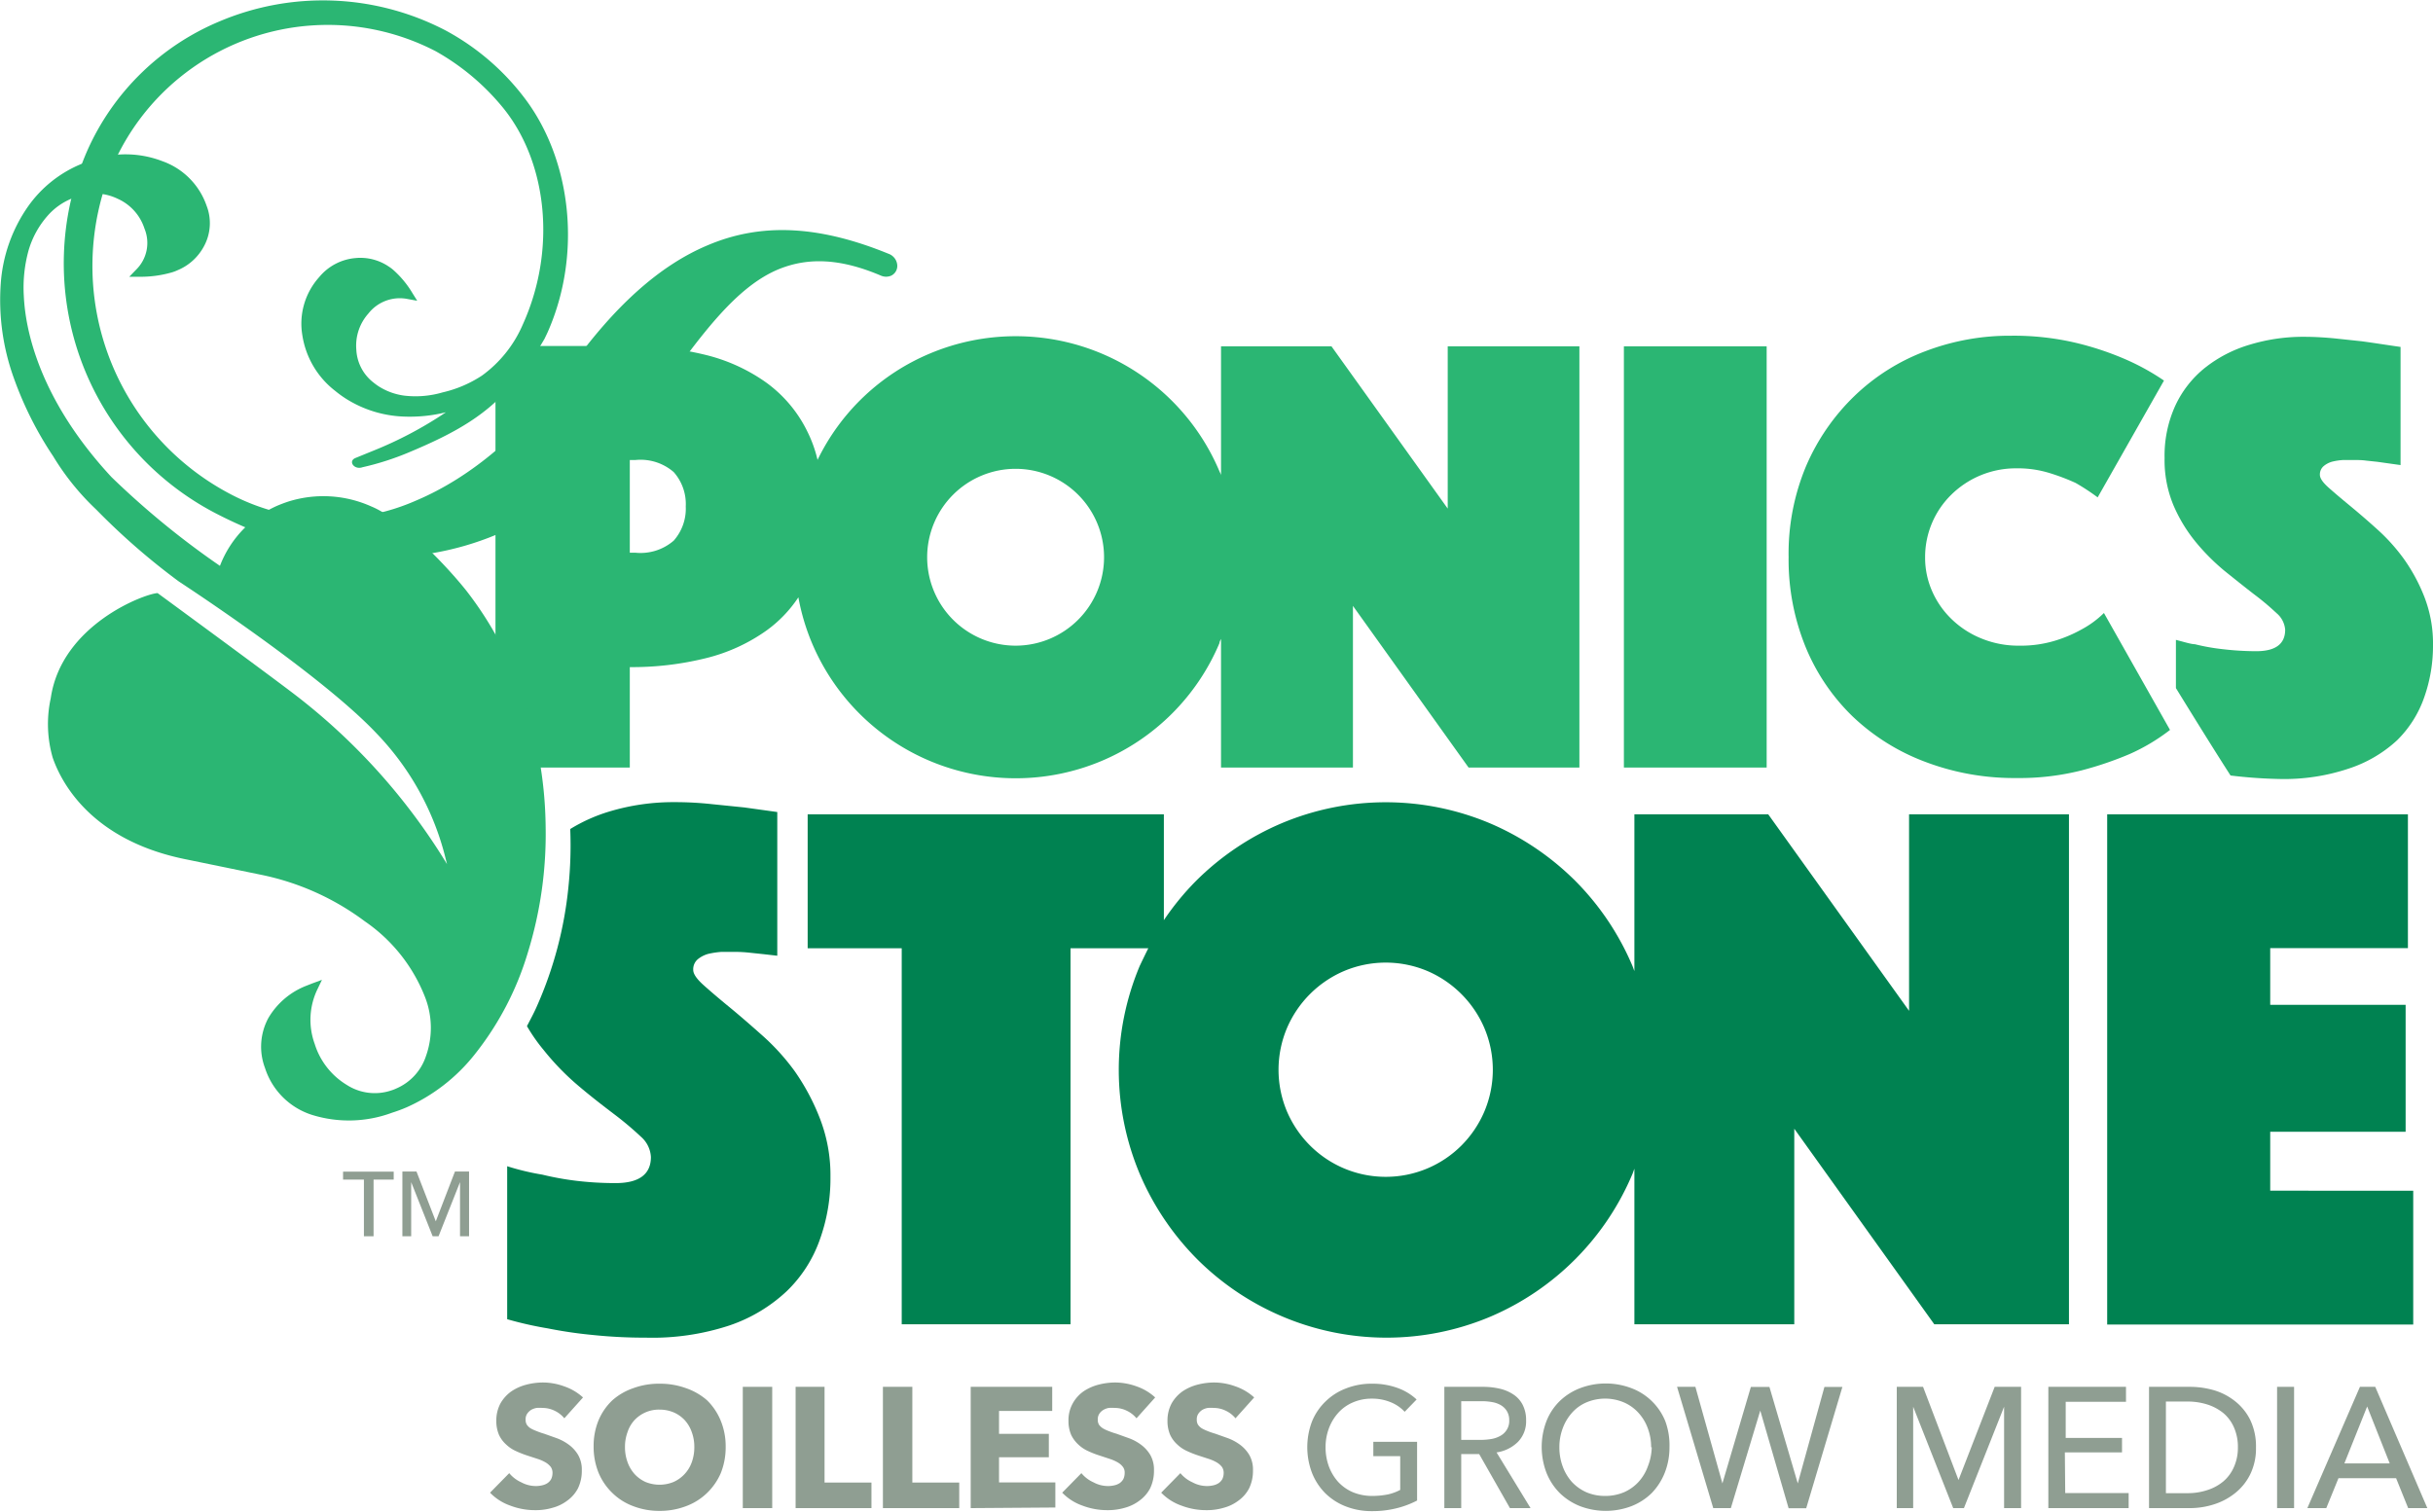
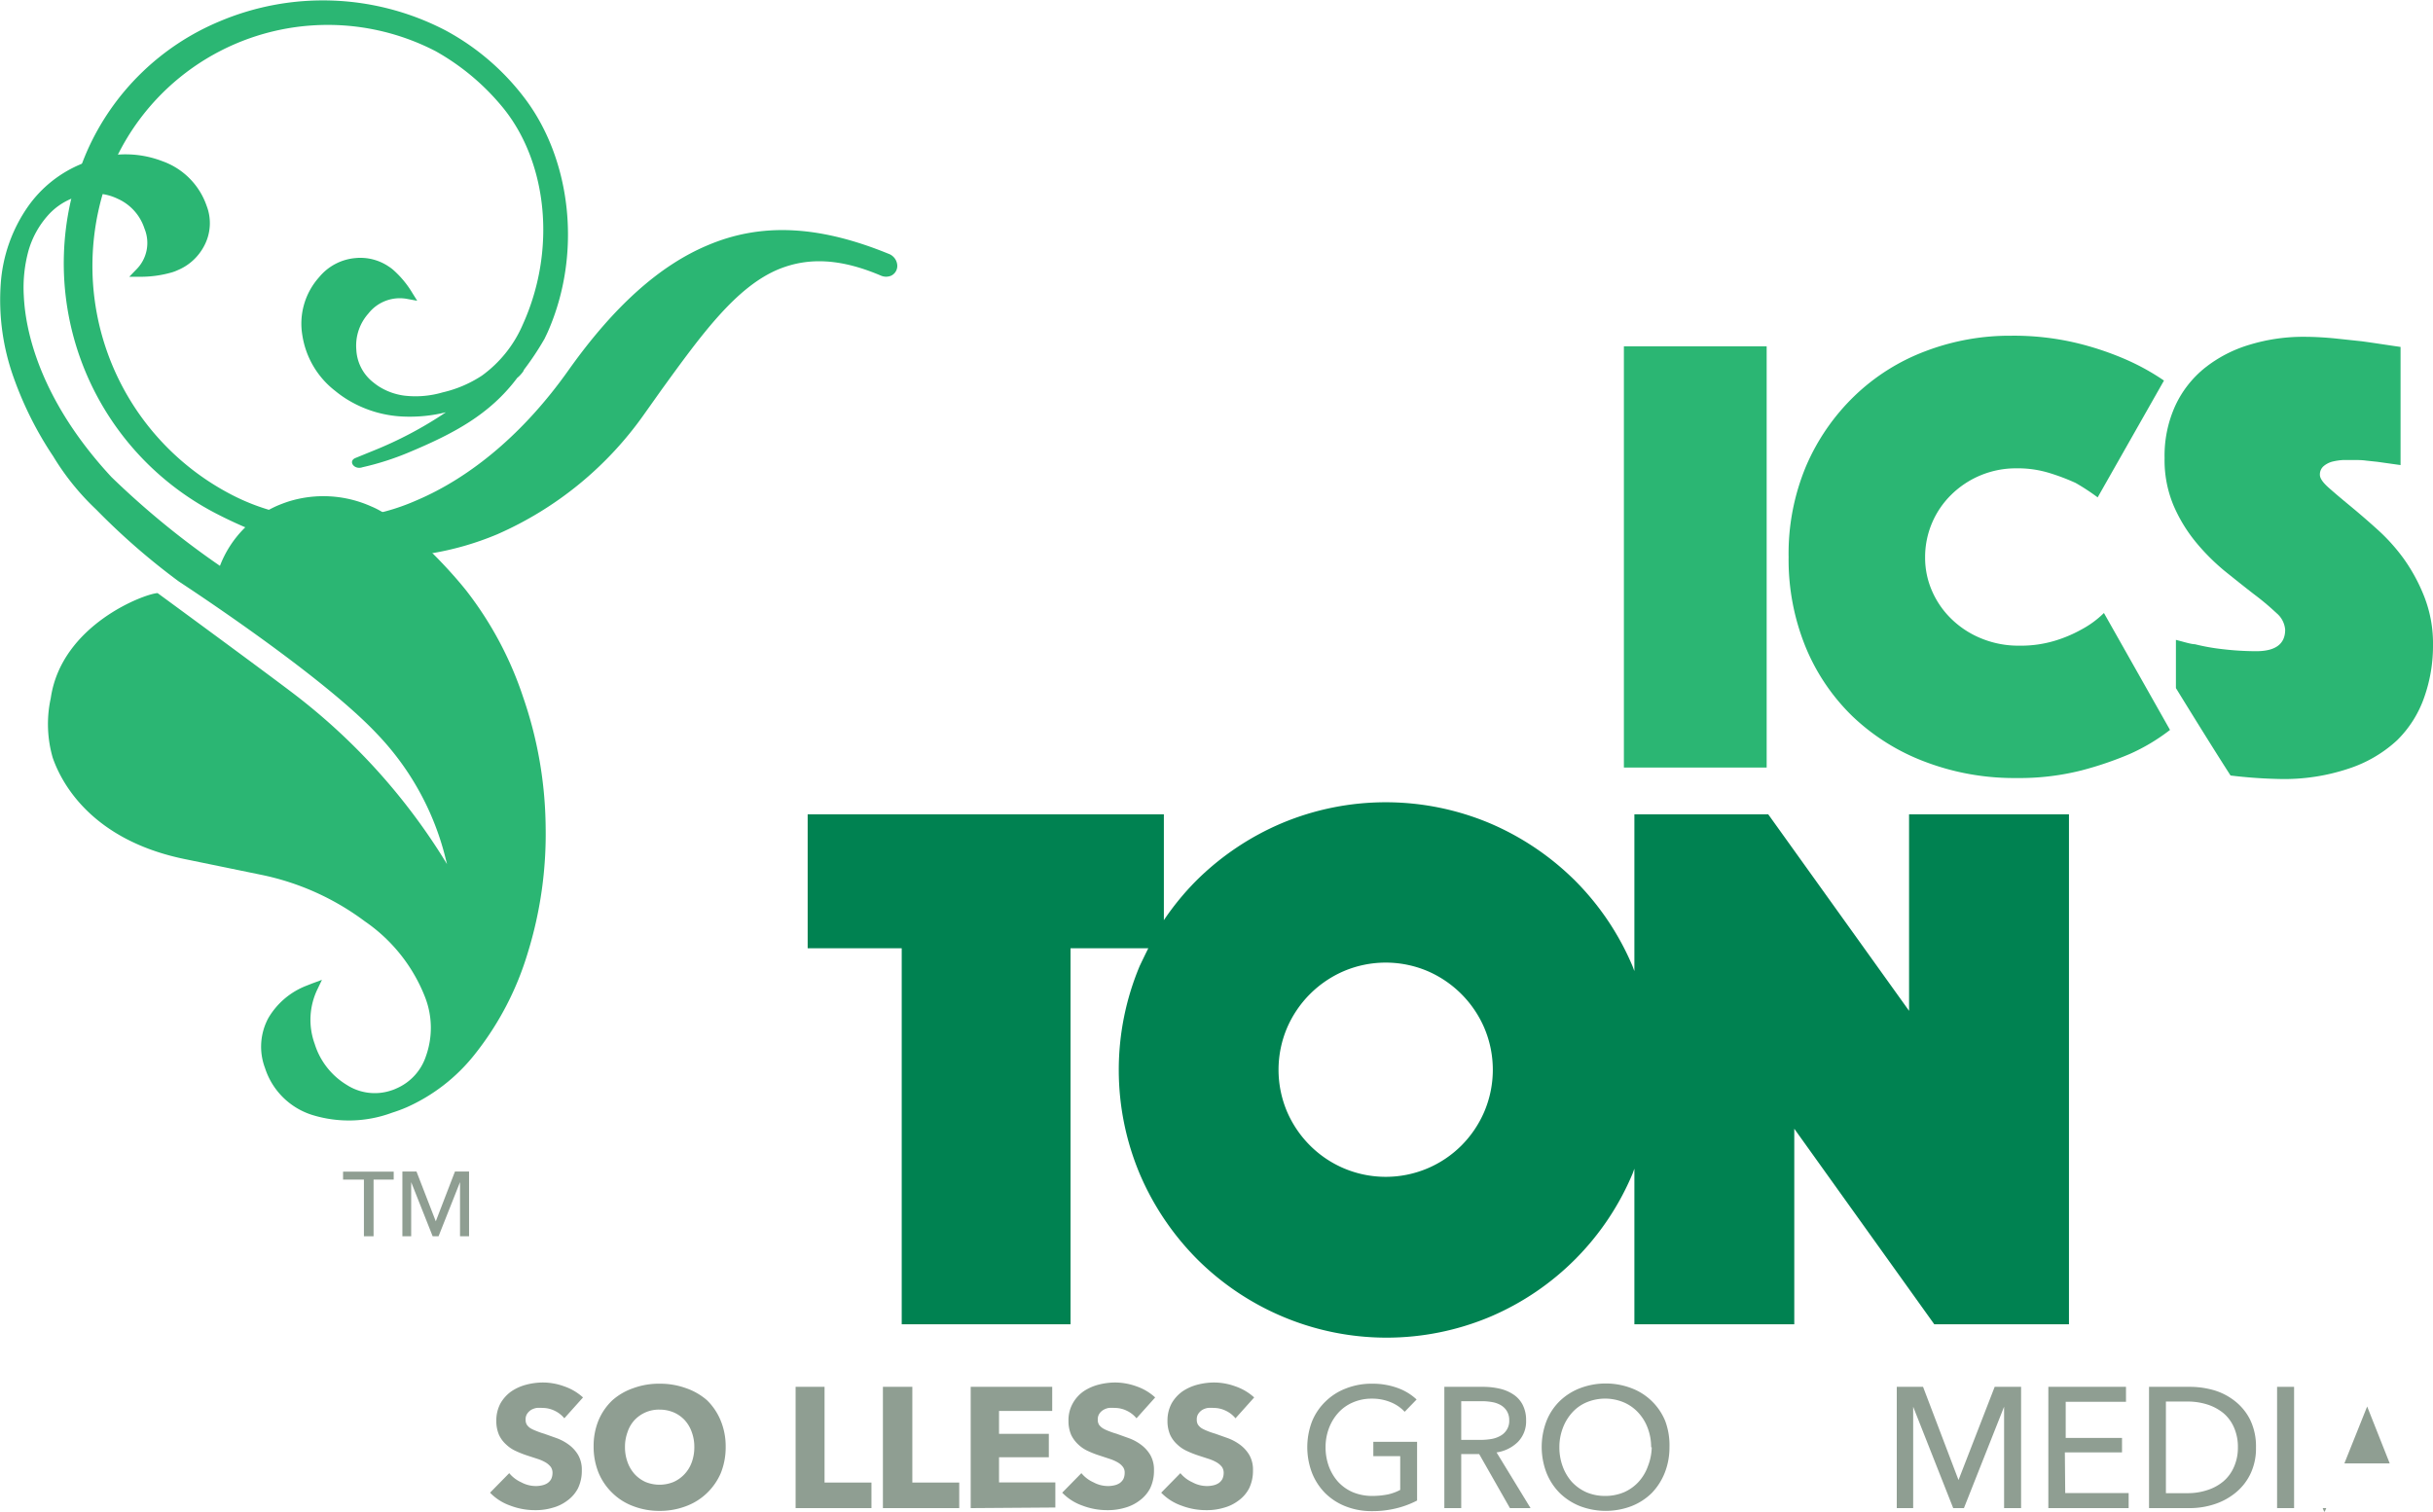
<svg xmlns="http://www.w3.org/2000/svg" height="1.74in" viewBox="0 0 201.77 125.33" width="2.8in">
  <path d="m74.7 22.2c-5.78-2.36-10.56-2.59-15-.7-4 1.68-7.8 5.09-11.57 10.41-3.61 5.09-8 8.82-12.62 10.77a17.7 17.7 0 0 1 -15.34-.52 21.37 21.37 0 0 1 -9.81-27.24 19.45 19.45 0 0 1 26.79-9.52 19.55 19.55 0 0 1 5.65 4.77c3.61 4.51 4.38 11.7 1.58 17.89a10.2 10.2 0 0 1 -3.38 4.24 10 10 0 0 1 -3.27 1.4 8 8 0 0 1 -3.18.27 5.21 5.21 0 0 1 -2.17-.8c-.13-.09-.27-.19-.39-.29a3.66 3.66 0 0 1 -1.42-2.72 4 4 0 0 1 1-3 3.31 3.31 0 0 1 3.28-1.2l.77.14-.4-.64a8.11 8.11 0 0 0 -1.6-1.93 3.37 3.37 0 0 0 -.38-.28 4.19 4.19 0 0 0 -2.75-.69 4.38 4.38 0 0 0 -3 1.58 5.77 5.77 0 0 0 -1.4 4.8 7.22 7.22 0 0 0 2.72 4.63 9.15 9.15 0 0 0 .8.59 9.62 9.62 0 0 0 5 1.55 12.39 12.39 0 0 0 3.39-.36 32.37 32.37 0 0 1 -6.1 3.22l-1.42.58c-.61.27-.08 1 .6.76a22.91 22.91 0 0 0 3.84-1.23c3.7-1.55 6.71-3.13 9-6.19.22-.16.57-.59.54-.65a23.55 23.55 0 0 0 1.72-2.59c.09-.19.18-.37.27-.57 2.85-6.47 1.94-14.18-1.82-19.25a20.27 20.27 0 0 0 -6.67-5.76 22 22 0 0 0 -18.72-.75 20.74 20.74 0 0 0 -11 10.77 23.37 23.37 0 0 0 10.86 30.14c8 4.09 16 4.65 23.16 1.64a29.26 29.26 0 0 0 12.21-10l1.42-2c3.32-4.58 6.19-8.55 9.74-10 2.48-1 5.16-.86 8.48.56a1.08 1.08 0 0 0 .79 0 .89.89 0 0 0 .53-.88 1.09 1.09 0 0 0 -.73-.95z" fill="#2bb673" transform="translate(-1.02 -1.18)" />
  <path d="m159.34 85-11.68-16.3h-11.1v13c-.06-.14-.1-.28-.16-.42a22.34 22.34 0 0 0 -4.76-7.08 22.58 22.58 0 0 0 -7.07-4.76 22.27 22.27 0 0 0 -17.26 0 22.51 22.51 0 0 0 -7.08 4.76 22.25 22.25 0 0 0 -2.69 3.28v-8.78h-29.54v11.11h7.8v31.19h14v-31.19h6.45c-.24.48-.49 1-.71 1.46a22.27 22.27 0 0 0 0 17.26 22.58 22.58 0 0 0 4.76 7.07 22.34 22.34 0 0 0 7.08 4.76 22.15 22.15 0 0 0 17.26 0 22.24 22.24 0 0 0 11.76-11.83c.06-.14.1-.29.16-.43v12.9h13.26v-16.22l11.61 16.22h11.17v-42.3h-13.26zm-35.22 8.35a9 9 0 0 1 -1.9 2.82 8.87 8.87 0 0 1 -2.82 1.9 8.9 8.9 0 0 1 -6.92 0 8.87 8.87 0 0 1 -2.82-1.9 9 9 0 0 1 -1.91-2.82 8.9 8.9 0 0 1 0-6.92 9 9 0 0 1 4.73-4.73 8.9 8.9 0 0 1 6.92 0 9 9 0 0 1 4.72 4.73 8.9 8.9 0 0 1 0 6.92z" fill="#008251" transform="translate(-1.02 -1.18)" />
-   <path d="m188.27 98.74v-4.89h11.23v-10.53h-11.23v-4.7h11.42v-11.1h-24.94v42.32h25.38v-11.1z" fill="#008251" />
-   <path d="m69 93.89a18.35 18.35 0 0 0 -2.08-3.89 18.54 18.54 0 0 0 -2.73-3c-1-.89-1.9-1.67-2.73-2.35s-1.52-1.27-2.09-1.78-.86-.93-.86-1.26a1.09 1.09 0 0 1 .38-.89 2.34 2.34 0 0 1 .89-.45 7.19 7.19 0 0 1 1.08-.16h1a11.54 11.54 0 0 1 1.34.07l1.14.12 1.14.13v-11.92l-2.73-.38-2.75-.28a28.14 28.14 0 0 0 -3-.16 18.45 18.45 0 0 0 -5.49.79 13.73 13.73 0 0 0 -3.2 1.44 33.62 33.62 0 0 1 -.15 4.81 32.21 32.21 0 0 1 -2.62 9.9c-.25.57-.54 1.1-.82 1.64a14.43 14.43 0 0 0 1.4 2 21.14 21.14 0 0 0 2.88 2.96c1 .85 2 1.62 2.92 2.32a26.85 26.85 0 0 1 2.26 1.9 2.4 2.4 0 0 1 .82 1.68c0 1.44-1 2.16-2.92 2.16a27.17 27.17 0 0 1 -3.26-.19 24.12 24.12 0 0 1 -2.82-.51 20.74 20.74 0 0 1 -2.92-.7v12.69a30 30 0 0 0 3.36.76 36.34 36.34 0 0 0 3.65.54 41.48 41.48 0 0 0 4.48.23 20.41 20.41 0 0 0 6.91-1 13.06 13.06 0 0 0 4.79-2.86 11 11 0 0 0 2.73-4.25 15 15 0 0 0 .89-5.23 13 13 0 0 0 -.89-4.88z" fill="#008251" transform="translate(-1.02 -1.18)" />
  <path d="m134.67 28.7h11.84v34.94h-11.84z" fill="#2bb673" />
  <g transform="translate(-1.02 -1.18)">
    <path d="m173.67 53.35a11.17 11.17 0 0 1 -2.2.94 9.77 9.77 0 0 1 -3 .42 8.06 8.06 0 0 1 -3.09-.58 7.67 7.67 0 0 1 -2.46-1.57 7.26 7.26 0 0 1 -1.65-2.33 6.87 6.87 0 0 1 -.6-2.85 7.24 7.24 0 0 1 2.17-5.19 7.63 7.63 0 0 1 5.38-2.19 8.93 8.93 0 0 1 2.8.4 17.81 17.81 0 0 1 2.13.81 18.09 18.09 0 0 1 1.83 1.2l5.5-9.69a19.37 19.37 0 0 0 -3.35-1.83 24.85 24.85 0 0 0 -4-1.31 22.51 22.51 0 0 0 -5.33-.58 19.64 19.64 0 0 0 -7.12 1.29 17.2 17.2 0 0 0 -5.87 3.71 17.84 17.84 0 0 0 -4 5.79 18.76 18.76 0 0 0 -1.46 7.57 19.18 19.18 0 0 0 1.41 7.46 17 17 0 0 0 3.93 5.79 17.74 17.74 0 0 0 6 3.74 20.75 20.75 0 0 0 7.54 1.34 21 21 0 0 0 5.4-.63 28.58 28.58 0 0 0 4-1.36 16.12 16.12 0 0 0 3.35-2l-5.48-9.7a8 8 0 0 1 -1.83 1.35z" fill="#2bb673" />
-     <path d="m121.08 29.88v13.46l-9.64-13.46h-9.16v10.72c0-.11-.08-.23-.13-.35a18.34 18.34 0 0 0 -9.77-9.77 18.35 18.35 0 0 0 -14.25 0 18.14 18.14 0 0 0 -9.31 8.82 10.68 10.68 0 0 0 -.82-2.3 10.94 10.94 0 0 0 -3.43-4.11 14.69 14.69 0 0 0 -5.08-2.31 26 26 0 0 0 -6.26-.73h-8.23c-.25.39-.52.78-.83 1.19-.67.91-1.39 1.78-2.06 2.56v31.22h11.14v-8.33a25.47 25.47 0 0 0 6.26-.73 14.69 14.69 0 0 0 5.08-2.31 10.63 10.63 0 0 0 2.64-2.75 18.22 18.22 0 0 0 1.13 3.8 18.34 18.34 0 0 0 9.77 9.77 18.35 18.35 0 0 0 14.25 0 18.34 18.34 0 0 0 9.77-9.77c0-.12.08-.24.13-.35v10.67h10.94v-13.41l9.59 13.41h9.19v-34.94zm-64.19 16.12a4.2 4.2 0 0 1 -3.17 1h-.47v-7.69h.47a4.2 4.2 0 0 1 3.17 1 4 4 0 0 1 1 2.86 4 4 0 0 1 -1 2.83zm35.11 4.23a7.34 7.34 0 0 1 -3.9 3.9 7.32 7.32 0 0 1 -5.71 0 7.34 7.34 0 0 1 -3.9-3.9 7.32 7.32 0 0 1 0-5.71 7.34 7.34 0 0 1 3.9-3.9 7.32 7.32 0 0 1 5.71 0 7.34 7.34 0 0 1 3.9 3.9 7.32 7.32 0 0 1 0 5.71z" fill="#2bb673" />
    <path d="m47.82 118.8a2.33 2.33 0 0 0 -.81-.63 2.29 2.29 0 0 0 -1-.23 2.77 2.77 0 0 0 -.49 0 1.42 1.42 0 0 0 -.45.16 1.12 1.12 0 0 0 -.33.32.81.81 0 0 0 -.13.49.77.77 0 0 0 .1.42 1.11 1.11 0 0 0 .31.3 3.36 3.36 0 0 0 .5.23 5.72 5.72 0 0 0 .63.22l1.07.38a4.11 4.11 0 0 1 1 .55 2.89 2.89 0 0 1 .75.84 2.45 2.45 0 0 1 .3 1.26 3.32 3.32 0 0 1 -.32 1.5 2.91 2.91 0 0 1 -.86 1 3.51 3.51 0 0 1 -1.24.61 4.89 4.89 0 0 1 -1.43.2 5.73 5.73 0 0 1 -2.09-.38 4.29 4.29 0 0 1 -1.67-1.07l1.59-1.62a2.76 2.76 0 0 0 1 .76 2.55 2.55 0 0 0 1.2.31 2.39 2.39 0 0 0 .53-.06 1.35 1.35 0 0 0 .44-.18 1 1 0 0 0 .31-.34 1.19 1.19 0 0 0 .11-.51.86.86 0 0 0 -.14-.49 1.57 1.57 0 0 0 -.4-.36 3.41 3.41 0 0 0 -.66-.3l-.89-.29a8.33 8.33 0 0 1 -.94-.37 2.88 2.88 0 0 1 -.82-.55 2.48 2.48 0 0 1 -.59-.8 2.89 2.89 0 0 1 -.22-1.16 3 3 0 0 1 .34-1.44 3.12 3.12 0 0 1 .9-1 4 4 0 0 1 1.25-.56 5.54 5.54 0 0 1 1.4-.18 5.18 5.18 0 0 1 1.74.32 4.45 4.45 0 0 1 1.56.92z" fill="#8f9e92" />
    <path d="m61.2 121.17a5.73 5.73 0 0 1 -.41 2.19 5.1 5.1 0 0 1 -1.14 1.64 5 5 0 0 1 -1.74 1.09 6.08 6.08 0 0 1 -2.19.39 6 6 0 0 1 -2.18-.39 4.9 4.9 0 0 1 -1.73-1.09 5 5 0 0 1 -1.15-1.68 5.73 5.73 0 0 1 -.41-2.19 5.56 5.56 0 0 1 .41-2.17 4.89 4.89 0 0 1 1.15-1.66 5.11 5.11 0 0 1 1.73-1 6.16 6.16 0 0 1 2.18-.37 6.3 6.3 0 0 1 2.19.37 5.26 5.26 0 0 1 1.74 1 5 5 0 0 1 1.14 1.7 5.56 5.56 0 0 1 .41 2.17zm-2.6 0a3.51 3.51 0 0 0 -.21-1.22 2.87 2.87 0 0 0 -.59-1 2.72 2.72 0 0 0 -.91-.64 3 3 0 0 0 -1.17-.23 2.77 2.77 0 0 0 -2.08.87 2.7 2.7 0 0 0 -.58 1 3.51 3.51 0 0 0 -.21 1.22 3.62 3.62 0 0 0 .21 1.26 3 3 0 0 0 .59 1 2.81 2.81 0 0 0 .9.65 3.07 3.07 0 0 0 2.33 0 2.82 2.82 0 0 0 1.51-1.64 3.62 3.62 0 0 0 .21-1.27z" fill="#8f9e92" />
-     <path d="m62.62 126.25v-10.06h2.44v10.06z" fill="#8f9e92" />
    <path d="m67 126.25v-10.06h2.4v7.94h3.89v2.12z" fill="#8f9e92" />
    <path d="m74.24 126.25v-10.06h2.44v7.94h3.89v2.12z" fill="#8f9e92" />
    <path d="m81.52 126.25v-10.06h6.76v2h-4.41v1.9h4.13v1.94h-4.13v2.09h4.67v2.08z" fill="#8f9e92" />
    <path d="m95.27 118.8a2.33 2.33 0 0 0 -.81-.63 2.26 2.26 0 0 0 -1-.23 2.77 2.77 0 0 0 -.49 0 1.29 1.29 0 0 0 -.44.16 1 1 0 0 0 -.34.32.81.81 0 0 0 -.13.49.77.77 0 0 0 .1.42 1.16 1.16 0 0 0 .32.3 2.82 2.82 0 0 0 .49.23 5.93 5.93 0 0 0 .64.22l1.06.38a3.94 3.94 0 0 1 1 .55 2.89 2.89 0 0 1 .75.84 2.45 2.45 0 0 1 .3 1.26 3.32 3.32 0 0 1 -.32 1.5 2.91 2.91 0 0 1 -.86 1 3.55 3.55 0 0 1 -1.23.61 5 5 0 0 1 -1.44.2 5.77 5.77 0 0 1 -2.09-.38 4.29 4.29 0 0 1 -1.67-1.07l1.59-1.62a2.76 2.76 0 0 0 1 .76 2.55 2.55 0 0 0 1.2.31 2.33 2.33 0 0 0 .53-.06 1.35 1.35 0 0 0 .44-.18 1 1 0 0 0 .31-.34 1.19 1.19 0 0 0 .11-.51.79.79 0 0 0 -.14-.49 1.42 1.42 0 0 0 -.4-.36 3.41 3.41 0 0 0 -.66-.3l-.88-.29a7.79 7.79 0 0 1 -.95-.37 2.88 2.88 0 0 1 -.82-.55 2.64 2.64 0 0 1 -.59-.8 2.89 2.89 0 0 1 -.22-1.16 2.84 2.84 0 0 1 .35-1.44 3 3 0 0 1 .89-1 4.05 4.05 0 0 1 1.25-.56 5.56 5.56 0 0 1 1.41-.18 5.27 5.27 0 0 1 1.74.32 4.4 4.4 0 0 1 1.55.92z" fill="#8f9e92" />
    <path d="m103.48 118.8a2.33 2.33 0 0 0 -.81-.63 2.29 2.29 0 0 0 -1-.23 2.77 2.77 0 0 0 -.49 0 1.42 1.42 0 0 0 -.45.16 1.12 1.12 0 0 0 -.33.32.81.81 0 0 0 -.13.49.77.77 0 0 0 .1.42 1.11 1.11 0 0 0 .31.3 3.75 3.75 0 0 0 .49.23c.19.08.41.15.64.22l1.07.38a4.11 4.11 0 0 1 1 .55 2.89 2.89 0 0 1 .75.84 2.45 2.45 0 0 1 .3 1.26 3.32 3.32 0 0 1 -.32 1.5 2.91 2.91 0 0 1 -.86 1 3.51 3.51 0 0 1 -1.24.61 4.89 4.89 0 0 1 -1.43.2 5.73 5.73 0 0 1 -2.09-.38 4.29 4.29 0 0 1 -1.67-1.07l1.59-1.62a2.76 2.76 0 0 0 1 .76 2.55 2.55 0 0 0 1.2.31 2.39 2.39 0 0 0 .53-.06 1.35 1.35 0 0 0 .44-.18 1 1 0 0 0 .31-.34 1.19 1.19 0 0 0 .11-.51.86.86 0 0 0 -.14-.49 1.57 1.57 0 0 0 -.4-.36 3.41 3.41 0 0 0 -.66-.3l-.89-.29a8.33 8.33 0 0 1 -.94-.37 2.88 2.88 0 0 1 -.82-.55 2.48 2.48 0 0 1 -.59-.8 2.89 2.89 0 0 1 -.22-1.16 3 3 0 0 1 .34-1.44 3.12 3.12 0 0 1 .9-1 4 4 0 0 1 1.25-.56 5.54 5.54 0 0 1 1.4-.18 5.18 5.18 0 0 1 1.74.32 4.45 4.45 0 0 1 1.56.92z" fill="#8f9e92" />
    <path d="m117.51 118.26a3.22 3.22 0 0 0 -1.15-.79 4 4 0 0 0 -1.57-.3 3.86 3.86 0 0 0 -1.59.32 3.44 3.44 0 0 0 -1.21.87 4 4 0 0 0 -.77 1.29 4.43 4.43 0 0 0 -.27 1.55 4.56 4.56 0 0 0 .27 1.58 4 4 0 0 0 .77 1.29 3.59 3.59 0 0 0 1.22.86 4.18 4.18 0 0 0 1.62.31 6.68 6.68 0 0 0 1.31-.13 4 4 0 0 0 1-.37v-2.8h-2.23v-1.19h3.63v4.87a7.53 7.53 0 0 1 -1.74.65 8.17 8.17 0 0 1 -2 .23 5.86 5.86 0 0 1 -2.17-.39 5 5 0 0 1 -1.7-1.09 5 5 0 0 1 -1.1-1.68 6 6 0 0 1 0-4.29 4.84 4.84 0 0 1 1.13-1.66 4.92 4.92 0 0 1 1.69-1.07 5.76 5.76 0 0 1 2.13-.39 6.08 6.08 0 0 1 2.16.36 4.56 4.56 0 0 1 1.56.95z" fill="#8f9e92" />
    <path d="m122.2 126.25h-1.4v-10.06h3.2a6.21 6.21 0 0 1 1.38.15 3.44 3.44 0 0 1 1.14.48 2.25 2.25 0 0 1 .77.85 2.74 2.74 0 0 1 .29 1.3 2.43 2.43 0 0 1 -.68 1.79 3.16 3.16 0 0 1 -1.77.87l2.82 4.62h-1.71l-2.55-4.48h-1.49zm0-5.66h1.62a5.25 5.25 0 0 0 .92-.08 2.3 2.3 0 0 0 .75-.28 1.41 1.41 0 0 0 .5-.5 1.36 1.36 0 0 0 .19-.76 1.41 1.41 0 0 0 -.19-.76 1.44 1.44 0 0 0 -.49-.49 2.14 2.14 0 0 0 -.71-.26 4.94 4.94 0 0 0 -.87-.08h-1.72z" fill="#8f9e92" />
    <path d="m139.47 121.2a5.7 5.7 0 0 1 -.4 2.14 5.15 5.15 0 0 1 -1.07 1.66 5 5 0 0 1 -1.69 1.09 6 6 0 0 1 -4.25 0 5.07 5.07 0 0 1 -1.69-1.09 5 5 0 0 1 -1.1-1.68 6 6 0 0 1 0-4.29 4.77 4.77 0 0 1 1.1-1.66 5 5 0 0 1 1.69-1.07 6 6 0 0 1 4.25 0 4.88 4.88 0 0 1 2.81 2.73 5.75 5.75 0 0 1 .35 2.17zm-1.52 0a4.43 4.43 0 0 0 -.27-1.55 3.82 3.82 0 0 0 -.77-1.29 3.5 3.5 0 0 0 -1.2-.87 4 4 0 0 0 -3.15 0 3.37 3.37 0 0 0 -1.19.87 4 4 0 0 0 -.76 1.29 4.43 4.43 0 0 0 -.27 1.55 4.56 4.56 0 0 0 .27 1.58 4 4 0 0 0 .76 1.29 3.71 3.71 0 0 0 1.2.86 3.88 3.88 0 0 0 1.56.31 4 4 0 0 0 1.58-.31 3.61 3.61 0 0 0 1.2-.86 3.82 3.82 0 0 0 .77-1.29 4.56 4.56 0 0 0 .32-1.58z" fill="#8f9e92" />
-     <path d="m143.86 124.2 2.36-8h1.54l2.35 8 2.21-8h1.49l-3 10.06h-1.46l-2.35-8.1-2.44 8.09h-1.46l-3-10.06h1.52z" fill="#8f9e92" />
    <path d="m163.44 123.92 3-7.73h2.19v10.06h-1.41v-8.41l-3.33 8.41h-.89l-3.32-8.41v8.41h-1.36v-10.06h2.18z" fill="#8f9e92" />
    <path d="m172.29 125h5.26v1.25h-6.66v-10.06h6.44v1.24h-5v3h4.67v1.2h-4.74z" fill="#8f9e92" />
    <path d="m179.24 116.19h3.45a7.21 7.21 0 0 1 1.93.28 5.15 5.15 0 0 1 1.74.9 4.53 4.53 0 0 1 1.27 1.56 5.06 5.06 0 0 1 .48 2.29 4.86 4.86 0 0 1 -.48 2.23 4.56 4.56 0 0 1 -1.27 1.57 5.39 5.39 0 0 1 -1.74.92 6.54 6.54 0 0 1 -1.93.31h-3.45zm1.4 8.82h1.76a5.12 5.12 0 0 0 1.69-.26 3.89 3.89 0 0 0 1.33-.73 3.29 3.29 0 0 0 .87-1.2 3.91 3.91 0 0 0 .32-1.6 4 4 0 0 0 -.32-1.65 3.25 3.25 0 0 0 -.87-1.19 4.05 4.05 0 0 0 -1.33-.72 5.39 5.39 0 0 0 -1.69-.25h-1.76z" fill="#8f9e92" />
    <path d="m191.27 126.25h-1.41v-10.06h1.41z" fill="#8f9e92" />
-     <path d="m193.94 126.25h-1.57l4.36-10.06h1.27l4.32 10.06h-1.59l-1-2.48h-4.78zm1.5-3.71h3.76l-1.87-4.72z" fill="#8f9e92" />
+     <path d="m193.94 126.25h-1.57h1.27l4.32 10.06h-1.59l-1-2.48h-4.78zm1.5-3.71h3.76l-1.87-4.72z" fill="#8f9e92" />
    <path d="m34.75 93a12.5 12.5 0 0 1 -1.21.45 10.29 10.29 0 0 1 -6.62.19 6 6 0 0 1 -3.92-3.89 5 5 0 0 1 .28-4.16 6.28 6.28 0 0 1 3.12-2.66l.48-.19.84-.31-.36.75a5.84 5.84 0 0 0 -.24 4.57 6.07 6.07 0 0 0 2.65 3.39 4.29 4.29 0 0 0 3.68.47 3.34 3.34 0 0 0 .44-.17 4.42 4.42 0 0 0 2.45-2.67 7 7 0 0 0 -.06-4.88 13.63 13.63 0 0 0 -5-6.31 21.56 21.56 0 0 0 -8.63-3.87l-6.13-1.26c-7.97-1.57-10.44-6.45-11.13-8.45a10.07 10.07 0 0 1 -.16-4.94c.89-6.1 7.82-8.67 8.86-8.71 0 0 8.68 6.36 11.33 8.38a51.32 51.32 0 0 1 12.67 14.1l-.09-.36a22.82 22.82 0 0 0 -5.74-10.47c-4.71-5-16.32-12.55-16.43-12.63a56.82 56.82 0 0 1 -6.83-5.95 21 21 0 0 1 -3.57-4.42 29.39 29.39 0 0 1 -3.26-6.48 19.07 19.07 0 0 1 -1.09-7.81 12.69 12.69 0 0 1 2.3-6.48 10.11 10.11 0 0 1 4.25-3.42c.32-.14.65-.27 1-.38a8.5 8.5 0 0 1 5.85.09 6 6 0 0 1 3.67 3.69 4 4 0 0 1 -.21 3.36 4.37 4.37 0 0 1 -2.2 2 3.41 3.41 0 0 1 -.48.18 9.34 9.34 0 0 1 -2.7.36h-.82l.57-.59a3.11 3.11 0 0 0 .69-3.41 4.08 4.08 0 0 0 -2.22-2.47 4.39 4.39 0 0 0 -3.34-.2 4.14 4.14 0 0 0 -.49.19 5.34 5.34 0 0 0 -2 1.44 7.5 7.5 0 0 0 -1.56 2.85 11.59 11.59 0 0 0 -.4 3.7c.07 1.34.37 7.66 7.27 15.1a69.43 69.43 0 0 0 9 7.37 8.94 8.94 0 0 1 4.78-5c.29-.12.58-.23.88-.33a9.7 9.7 0 0 1 6.91.41c2.43 1 6.07 4.72 7.88 7a29.45 29.45 0 0 1 4.7 8.83 33.82 33.82 0 0 1 1.86 10.71 33.32 33.32 0 0 1 -1.48 10.47 25.07 25.07 0 0 1 -4.43 8.47 14.94 14.94 0 0 1 -5.61 4.35z" fill="#2bb673" />
    <path d="m202.08 50.68a14.58 14.58 0 0 0 -1.73-3.2 15.54 15.54 0 0 0 -2.25-2.48c-.82-.74-1.57-1.38-2.25-1.94s-1.26-1.05-1.73-1.47-.71-.77-.71-1.05a.91.91 0 0 1 .32-.73 1.87 1.87 0 0 1 .73-.37 5 5 0 0 1 .89-.13h.79c.38 0 .75 0 1.1.05l.94.1 1.92.27v-9.8c-.73-.1-2.46-.37-3.23-.47l-2.25-.24c-.84-.08-1.68-.13-2.52-.13a15.22 15.22 0 0 0 -4.53.66 11 11 0 0 0 -3.69 1.91 8.74 8.74 0 0 0 -2.46 3.14 10 10 0 0 0 -.89 4.35 9.72 9.72 0 0 0 .73 3.9 12.64 12.64 0 0 0 1.86 3.07 17.7 17.7 0 0 0 2.41 2.41c.86.69 1.66 1.33 2.41 1.91a21.51 21.51 0 0 1 1.86 1.56 2 2 0 0 1 .73 1.39c0 1.18-.8 1.78-2.41 1.78a24 24 0 0 1 -2.69-.16 17.55 17.55 0 0 1 -2.39-.42c-.31 0-.9-.19-1.57-.36v4c1.5 2.44 3.27 5.29 4.53 7.25a39.74 39.74 0 0 0 4.11.29 16.81 16.81 0 0 0 5.71-.87 10.86 10.86 0 0 0 4-2.35 9.27 9.27 0 0 0 2.24-3.55 12.8 12.8 0 0 0 .73-4.32 10.69 10.69 0 0 0 -.71-4z" fill="#2bb673" />
    <path d="m32 103.7h-.8v-4.7h-1.73v-.66h4.2v.66h-1.67z" fill="#8f9e92" />
    <path d="m37.16 102.46 1.59-4.13h1.17v5.37h-.75v-4.49l-1.78 4.49h-.49l-1.78-4.49v4.49h-.73v-5.37h1.17z" fill="#8f9e92" />
  </g>
</svg>